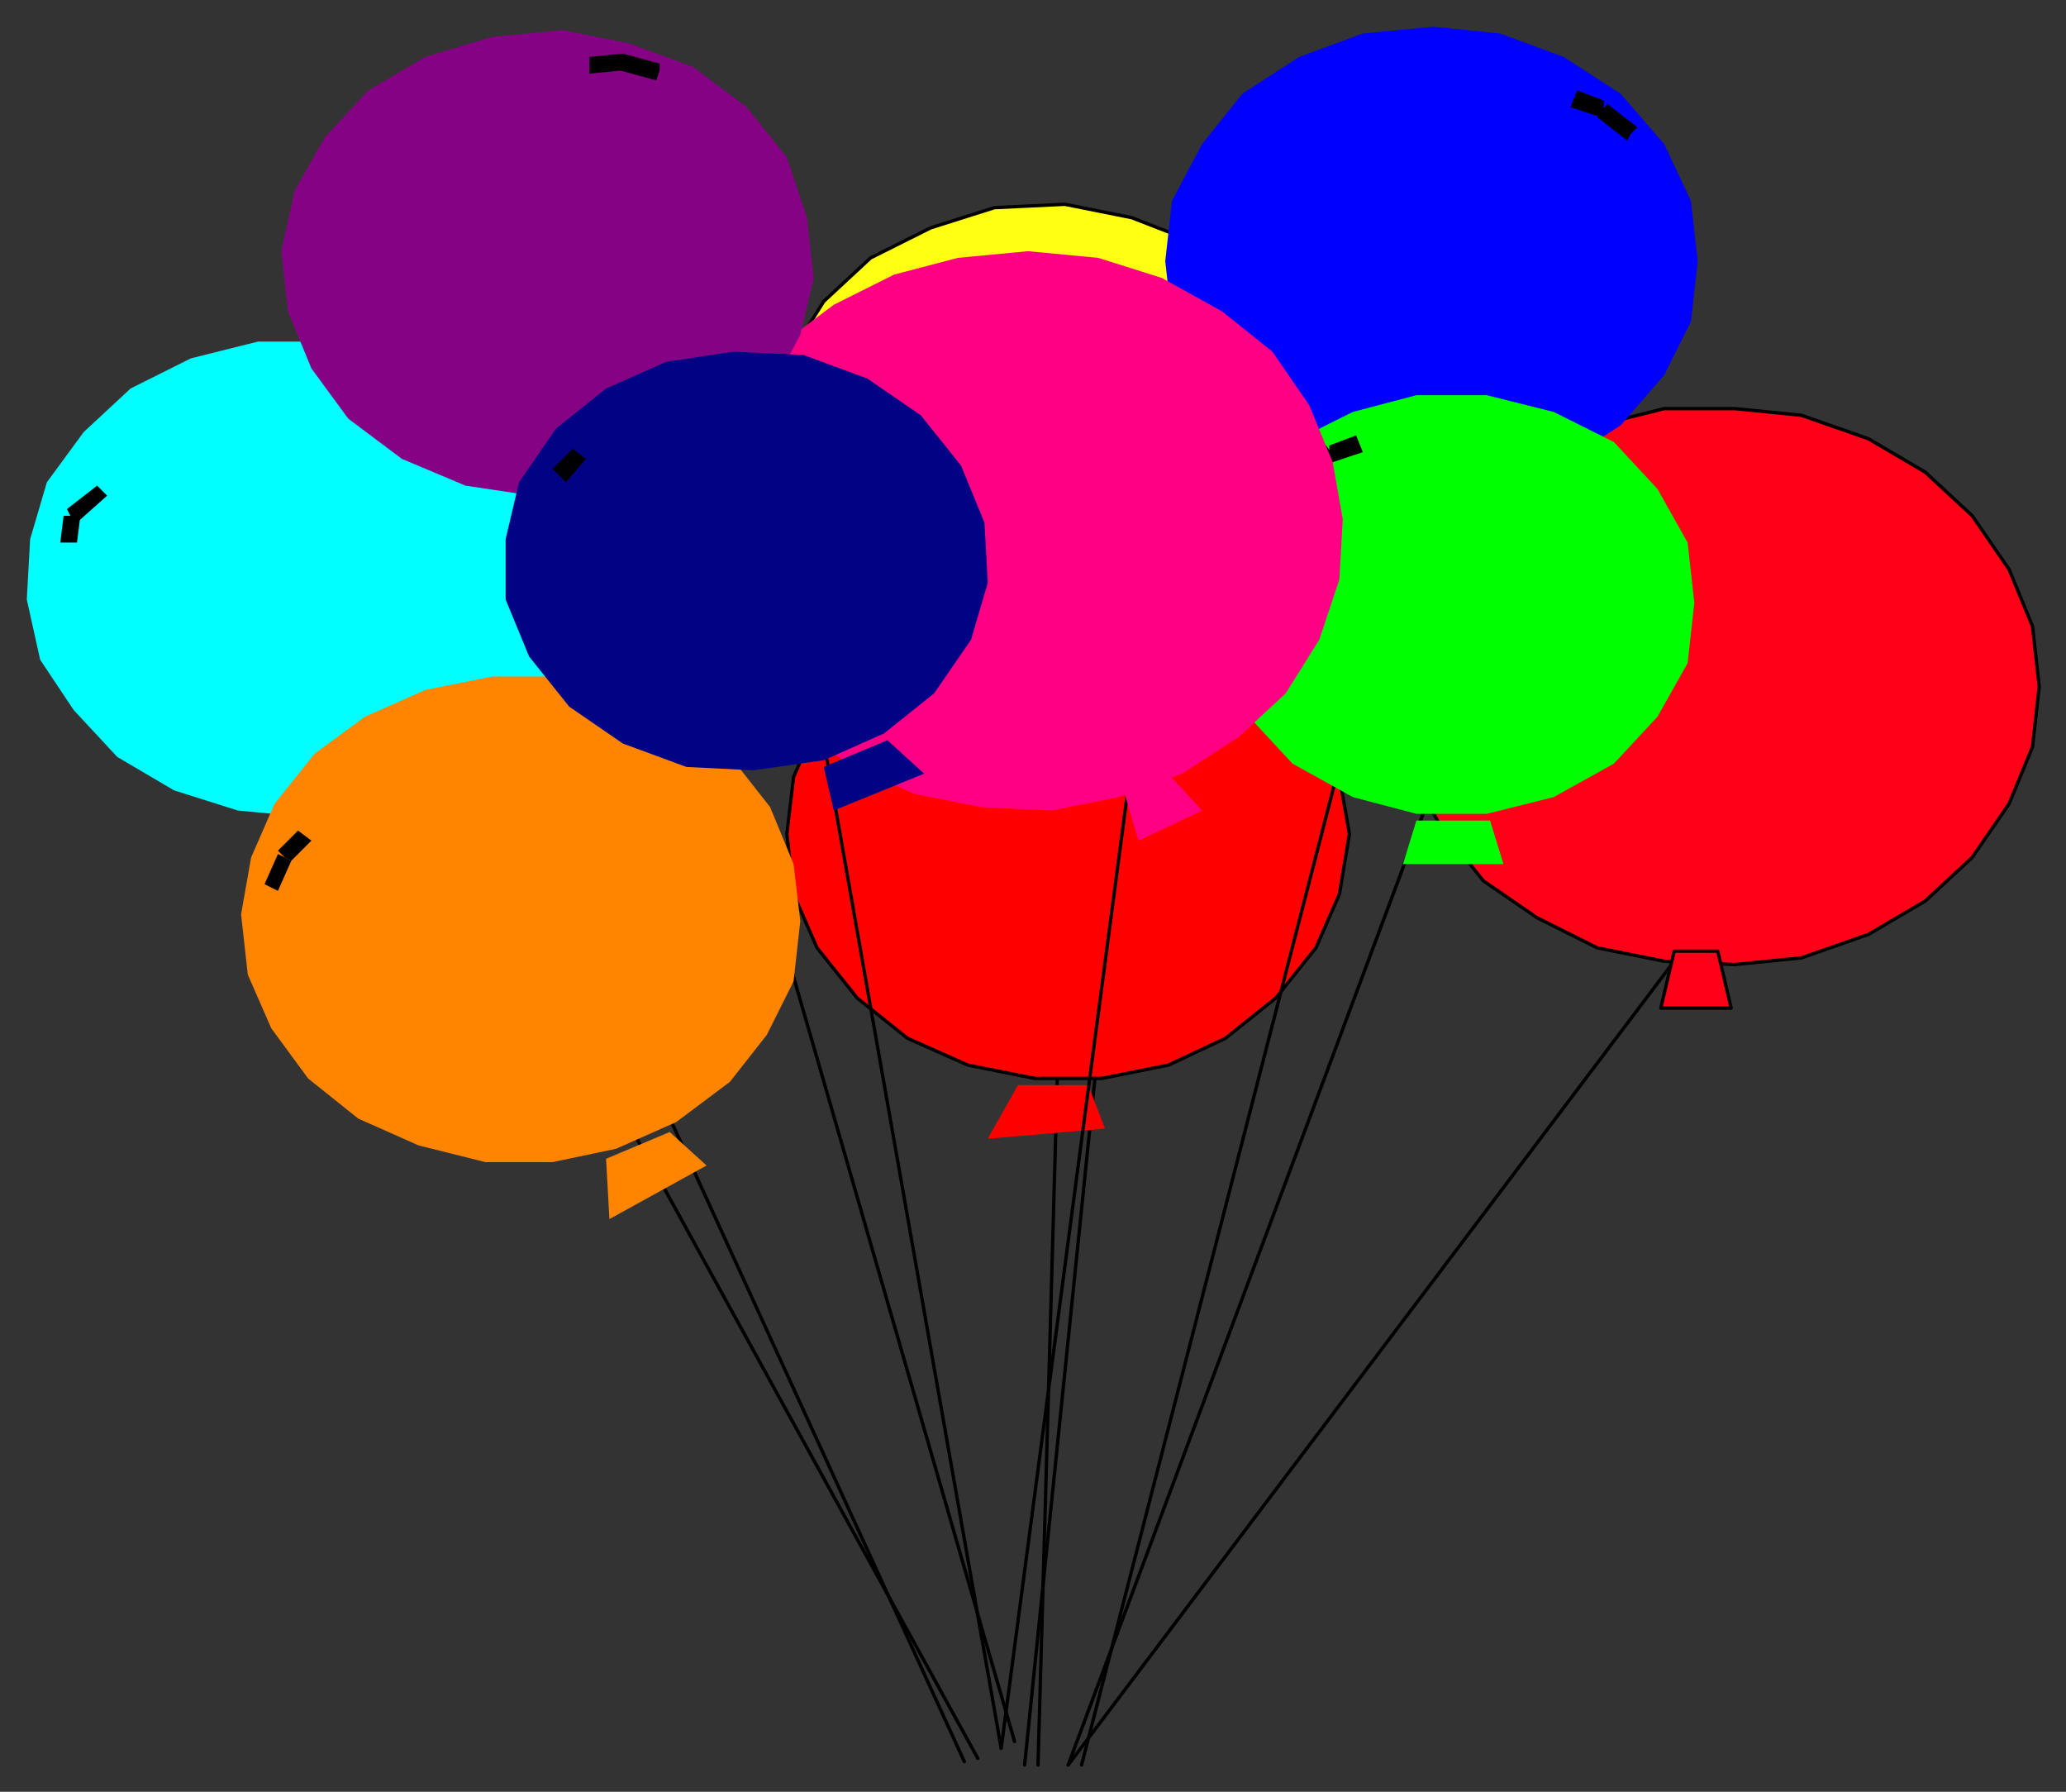
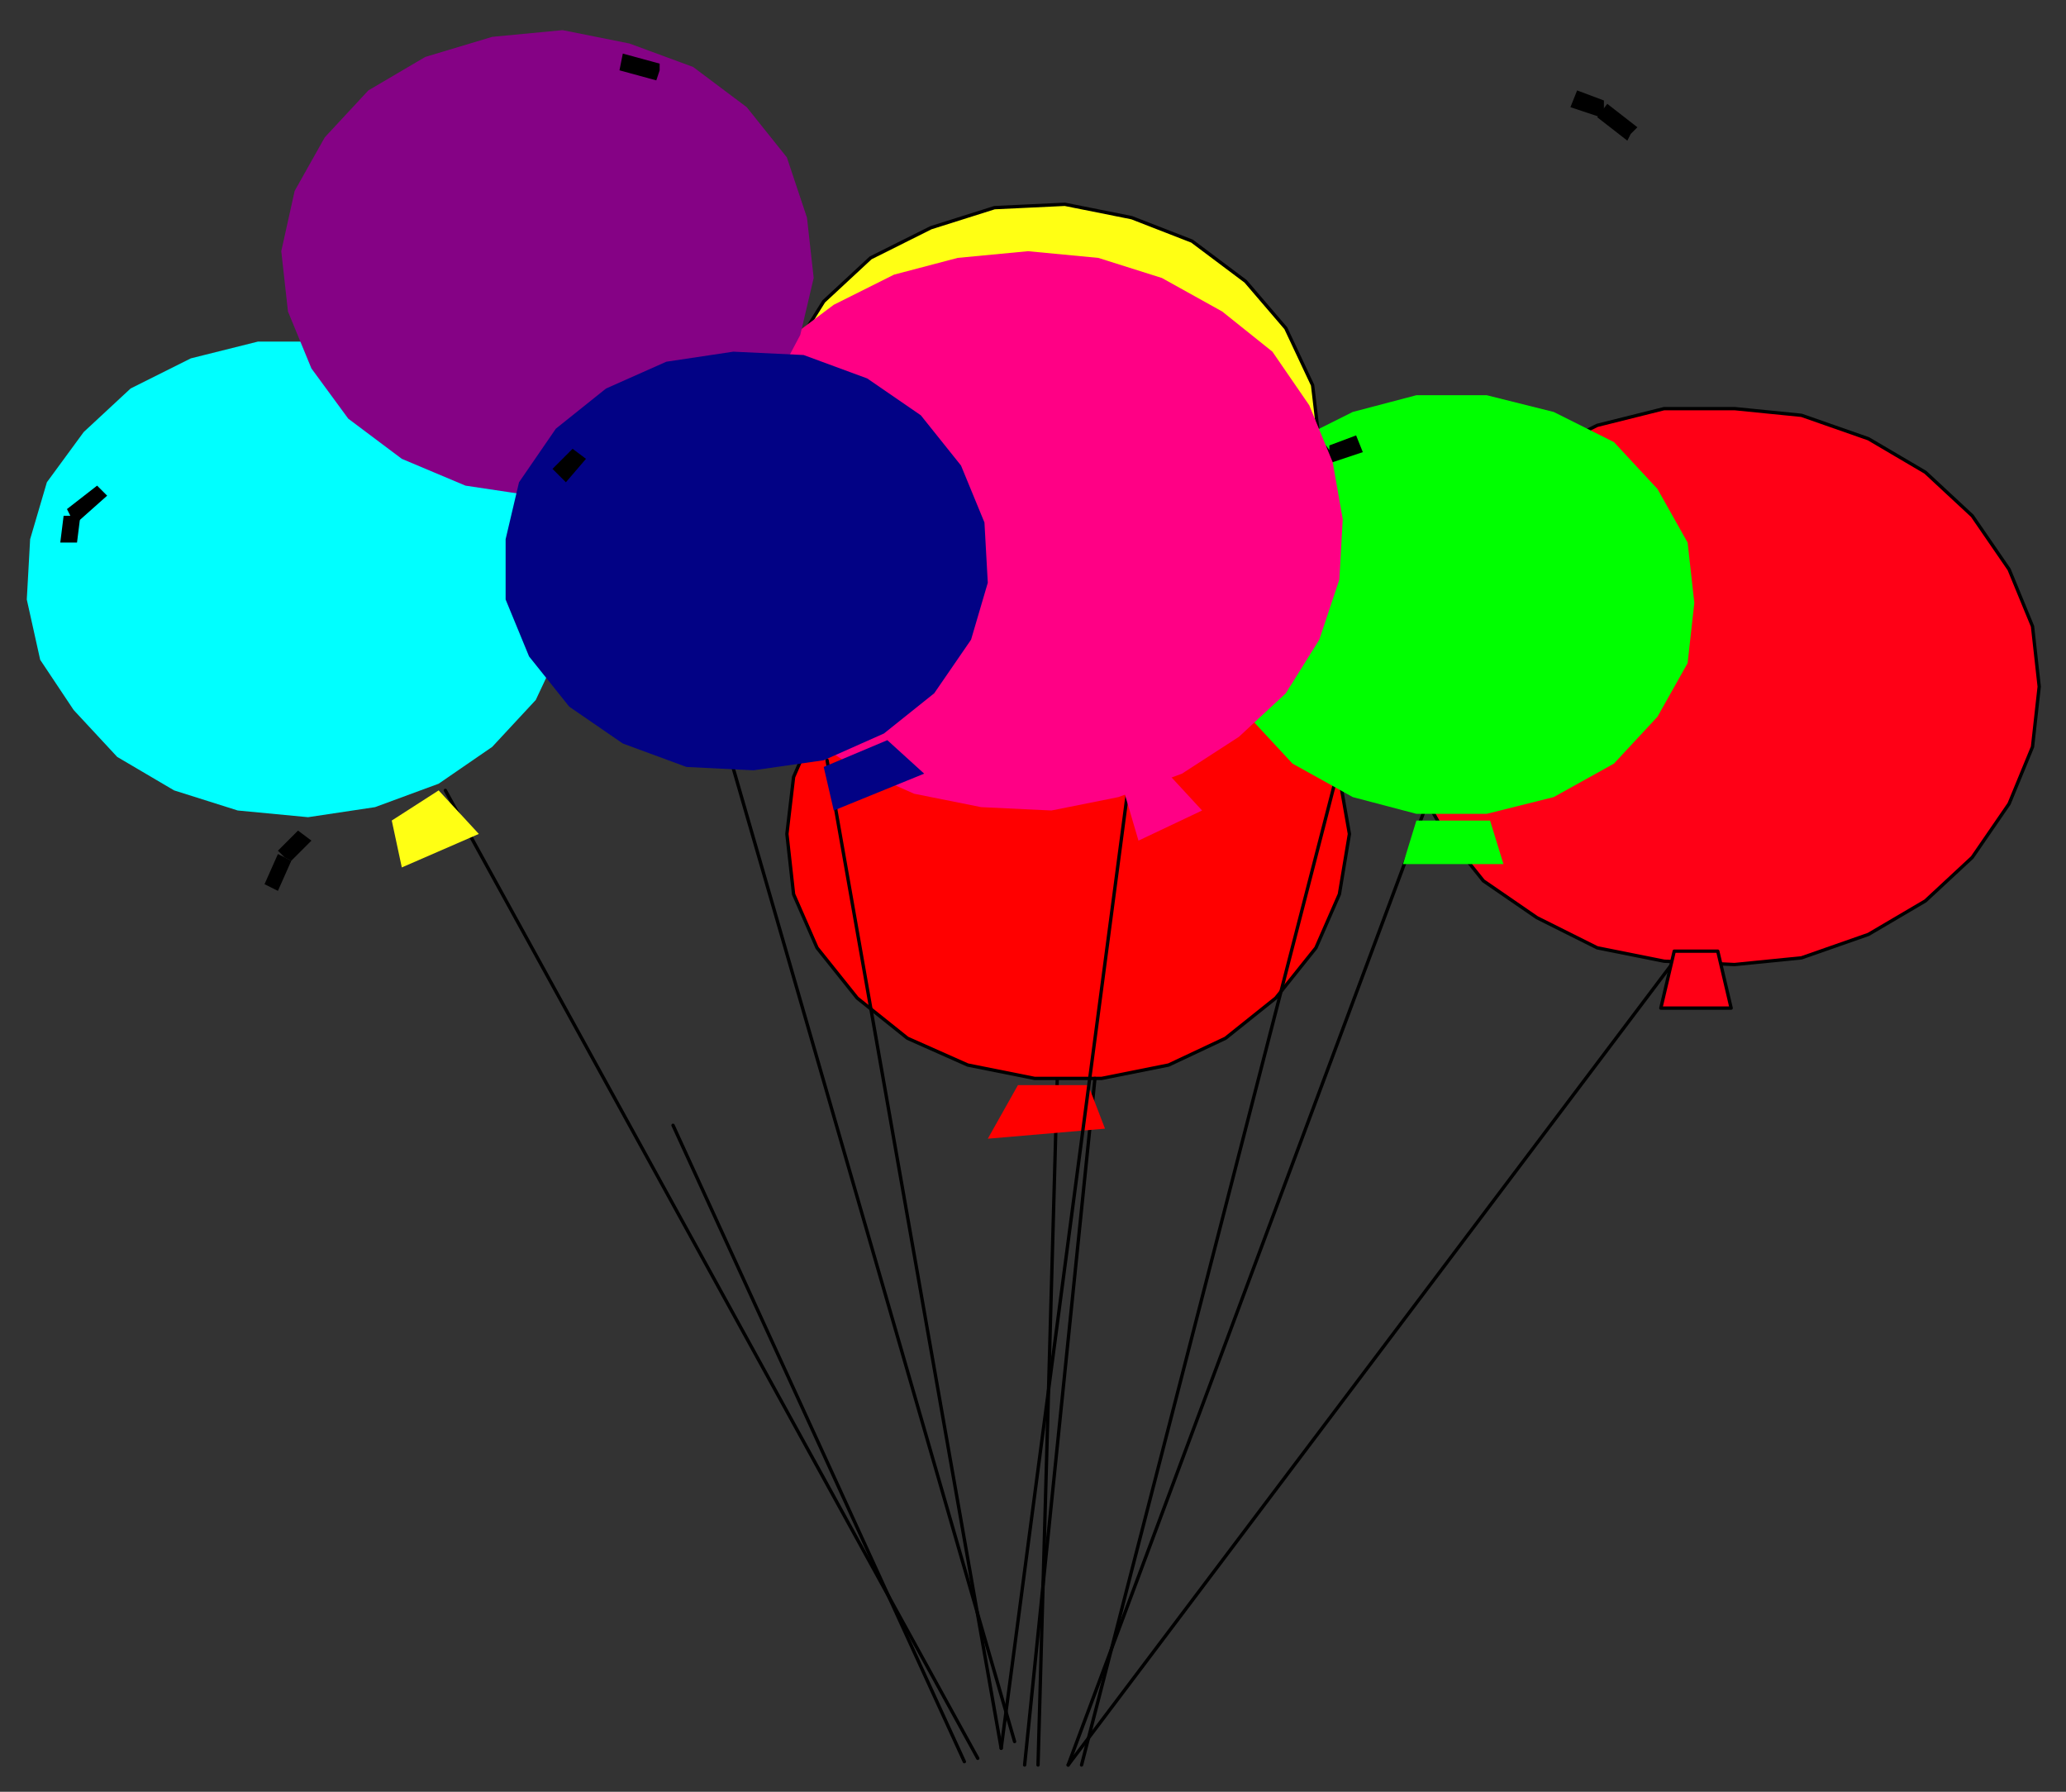
<svg xmlns="http://www.w3.org/2000/svg" fill-rule="evenodd" height="535" preserveAspectRatio="none" stroke-linecap="round" width="617">
  <rect width="100%" height="100%" fill="#333333" stroke="none" />
  <style>.pen0{stroke:#000;stroke-width:1;stroke-linejoin:round}.brush1{fill:red}.brush2{fill:#ff0016}.brush3{fill:#ffff14}.brush4{fill:#000}.pen1{stroke:none}.brush5{fill:#00f}.pen2{stroke:none}.brush7{fill:#ff0085}.pen5{stroke:none}.brush10{fill:#020285}.pen9{stroke:none}</style>
  <path class="pen0" fill="none" d="m310 527 9-321" />
  <path class="pen0 brush1" d="m403 249-3 18-7 16-12 15-15 12-17 8-20 4h-20l-20-4-18-8-15-12-12-15-7-16-2-18 2-17 7-16 12-15 15-12 18-8 20-4h20l20 4 17 8 15 12 12 15 7 16 3 17z" />
  <path class="pen0" fill="none" d="m319 527 187-248" />
  <path class="pen0 brush2" d="m609 205-2 18-7 17-11 16-14 13-17 10-20 7-20 2-21-1-20-4-18-9-16-11-12-15-9-16-5-18v-18l5-18 9-16 12-15 16-11 18-9 20-5h21l20 2 20 7 17 10 14 13 11 16 7 17 2 18z" />
  <path class="pen0 brush2" d="m500 284-4 17h21l-4-17h-13z" />
  <path class="pen0 brush3" d="m394 132-2 18-8 16-12 15-16 11-18 8-20 3-21-1-19-5-18-10-14-13-10-15-5-18v-18l5-17 10-16 14-13 18-9 19-6 21-1 20 4 18 7 16 12 12 14 8 17 2 17zm-95 76-4 13h26l-4-16-18 3z" />
  <path class="pen1 brush4" d="m261 89 1 2 12-3-1-4-13 3 1 2z" />
  <path class="pen1 brush4" d="m257 96 2 1 4-7-4-2-4 6 2 2z" />
  <path class="pen0" fill="none" d="m323 527 98-380" />
-   <path class="pen2 brush5" d="m507 78-2 18-8 16-13 15-17 11-19 7-20 2-21-2-19-7-17-11-12-15-9-16-2-18 2-18 9-17 12-15 17-11 19-7 21-2 20 2 19 7 17 11 13 15 8 17 2 18zm-88 71-9 13h26l-8-13h-9z" />
  <path class="pen1 brush4" d="M479 33v-3l-8-3-2 5 9 3 1-2z" />
  <path class="pen1 brush4" d="m487 40 2-2-9-7-3 4 9 7 1-2z" />
  <path class="pen0" fill="none" d="m319 527 106-284" />
  <path d="m506 180-2 18-9 16-13 14-18 10-20 5h-21l-19-5-18-10-13-14-9-16-3-18 3-18 9-16 13-14 18-9 19-5h21l20 5 18 9 13 14 9 16 2 18zm-83 65-4 13h30l-4-13h-22z" style="stroke:none;fill:#0f0" />
  <path class="pen1 brush4" d="m397 135 1 3 9-3-2-5-8 3v2z" />
  <path class="pen1 brush4" d="m393 139 2 2 4-4-3-4-4 4 1 2z" />
  <path class="pen0" fill="none" d="m306 527 21-205" />
  <path class="brush1" style="stroke:none" d="m304 324-9 16 35-3-5-13h-21z" />
  <path class="pen1 brush4" d="m265 205 1 2 9-3-2-5-9 3 1 3z" />
  <path class="pen1 brush4" d="m257 211 1 2 9-6-3-4-9 7 2 1z" />
  <path class="pen0" fill="none" d="m299 522 39-295" />
  <path class="pen5 brush7" d="m391 121 7 17 3 17-1 18-6 18-10 16-14 13-17 11-19 7-20 4-21-1-20-4-18-8-17-11-13-14-9-16-5-17-1-18 4-18 7-17 12-15 16-12 18-9 19-5 21-2 21 2 19 6 18 10 15 12 11 16z" />
  <path class="pen5 brush7" d="m335 234 5 17 19-9-12-13-12 5z" />
  <path class="pen0" fill="none" d="M292 525 133 236" />
  <path style="stroke:none;fill:#0ff" d="m162 140 7 17 2 18-3 17-8 17-13 14-16 11-19 7-20 3-21-2-19-6-17-10-13-14-10-15-4-18 1-18 5-17 11-15 14-13 18-9 20-5h20l20 4 18 8 16 12 11 14z" />
  <path class="brush3" style="stroke:none" d="m117 245 3 14 23-10-12-13-14 9z" />
  <path class="pen1 brush4" d="m21 154 2 2 9-8-3-3-9 7 1 2z" />
  <path class="pen1 brush4" d="M21 162h2l1-8h-5l-1 8h3z" />
  <path class="pen0" fill="none" d="M303 520 194 143" />
  <path style="stroke:none;fill:#850285" d="m235 47 6 18 2 18-4 17-9 17-13 14-17 10-20 6-21 1-20-3-19-8-16-12-11-15-7-17-2-18 4-18 9-16 13-14 17-10 20-6 21-2 20 4 19 7 16 12 12 15z" />
  <path class="pen2 brush5" d="m193 145-1 16 23-11-15-8-7 3z" />
-   <path class="pen1 brush4" d="M186 19v-3l-10 1v5l10-1v-2z" />
  <path class="pen1 brush4" d="M197 21v-2l-11-3-1 5 11 3 1-3z" />
  <path class="pen0" fill="none" d="m299 522-52-295" />
  <path class="pen9 brush10" d="m246 229 3 13 27-11-11-10-19 8z" />
  <path class="pen1 brush4" d="m165 146 2 1 2-4-4-2-3 4 3 1z" />
  <path class="pen0" fill="none" d="m288 526-87-190" />
-   <path d="m230 241 7 17 2 17-2 18-8 16-11 14-16 12-18 8-19 4h-20l-20-5-18-8-15-12-11-15-7-16-2-18 3-17 7-16 12-15 15-11 18-8 20-4h20l20 5 17 8 15 12 11 14zm-49 105 1 18 29-16-11-10-19 8z" style="stroke:none;fill:#ff8500" />
  <path class="pen1 brush4" d="m85 256 2 1 6-6-4-3-6 6 2 2z" />
  <path class="pen1 brush4" d="m81 265 2 1 4-9-4-2-4 9 2 1z" />
  <path class="pen9 brush10" d="m287 139 7 17 1 18-5 17-11 16-15 12-18 8-21 3-20-1-19-7-16-11-12-15-7-17v-18l4-17 11-16 15-12 18-8 20-3 21 1 19 7 16 11 12 15z" />
  <path class="pen1 brush4" d="m167 142 2 2 6-7-4-3-6 6 2 2z" />
</svg>